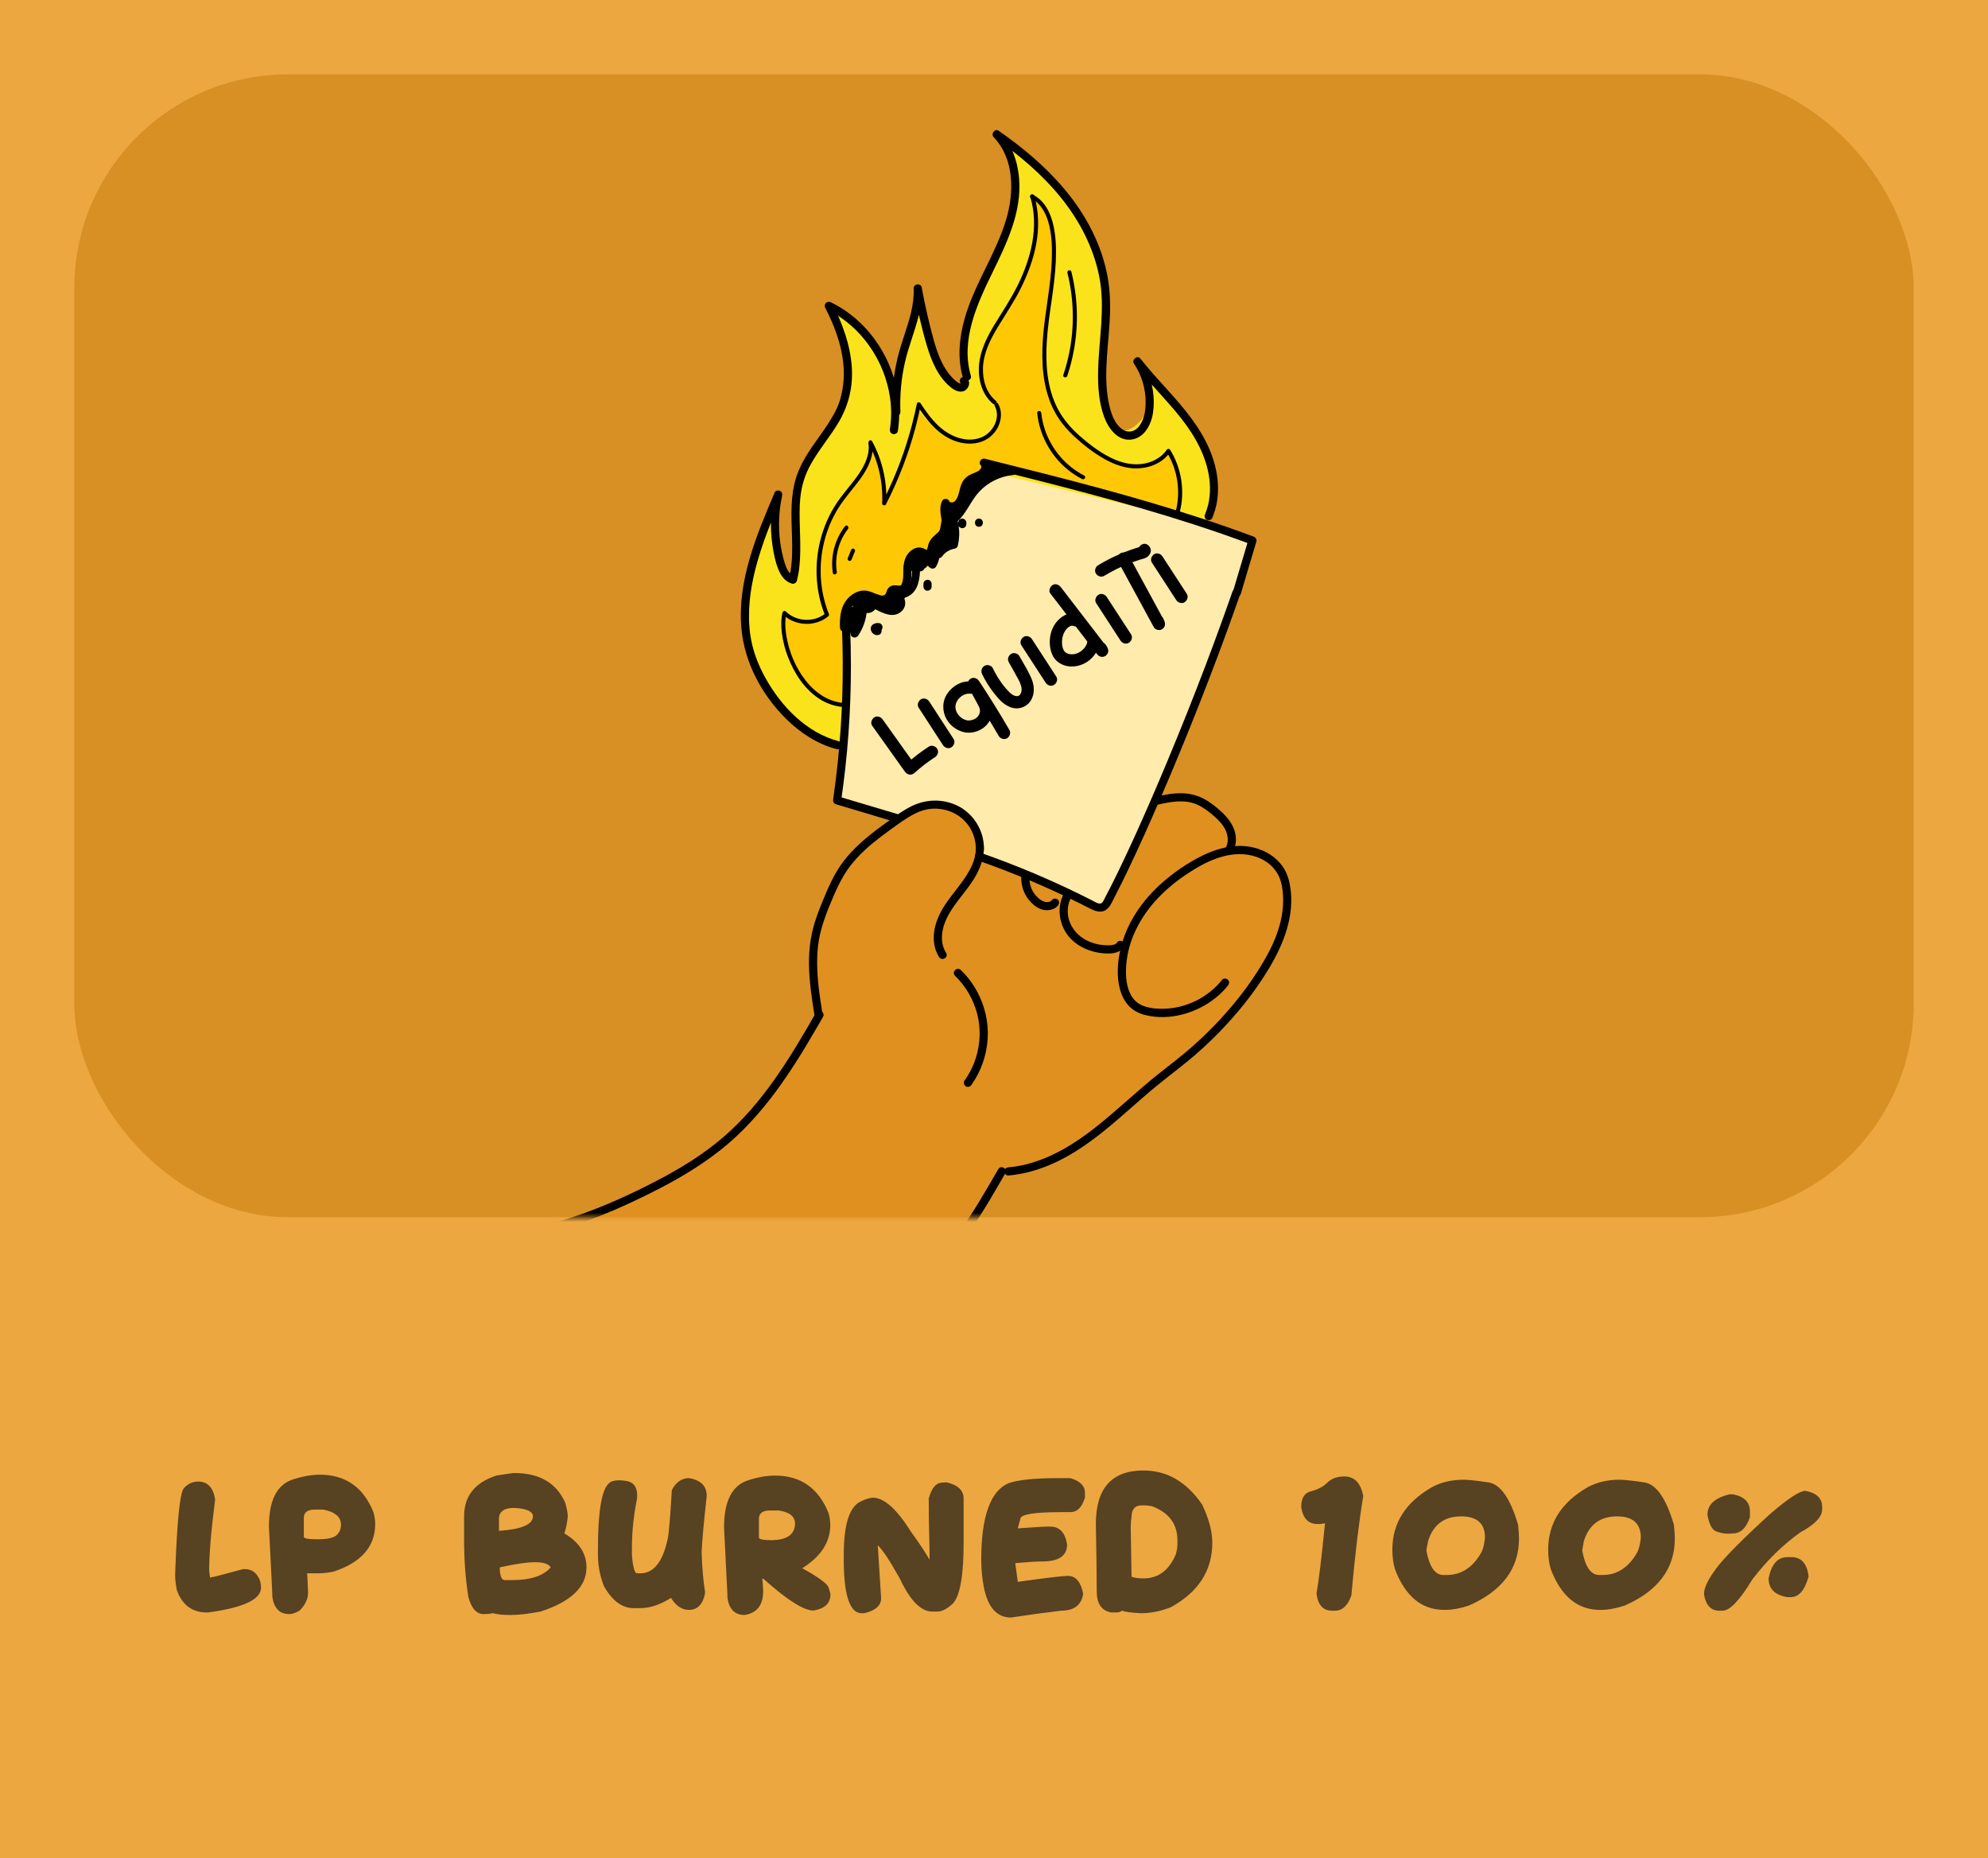
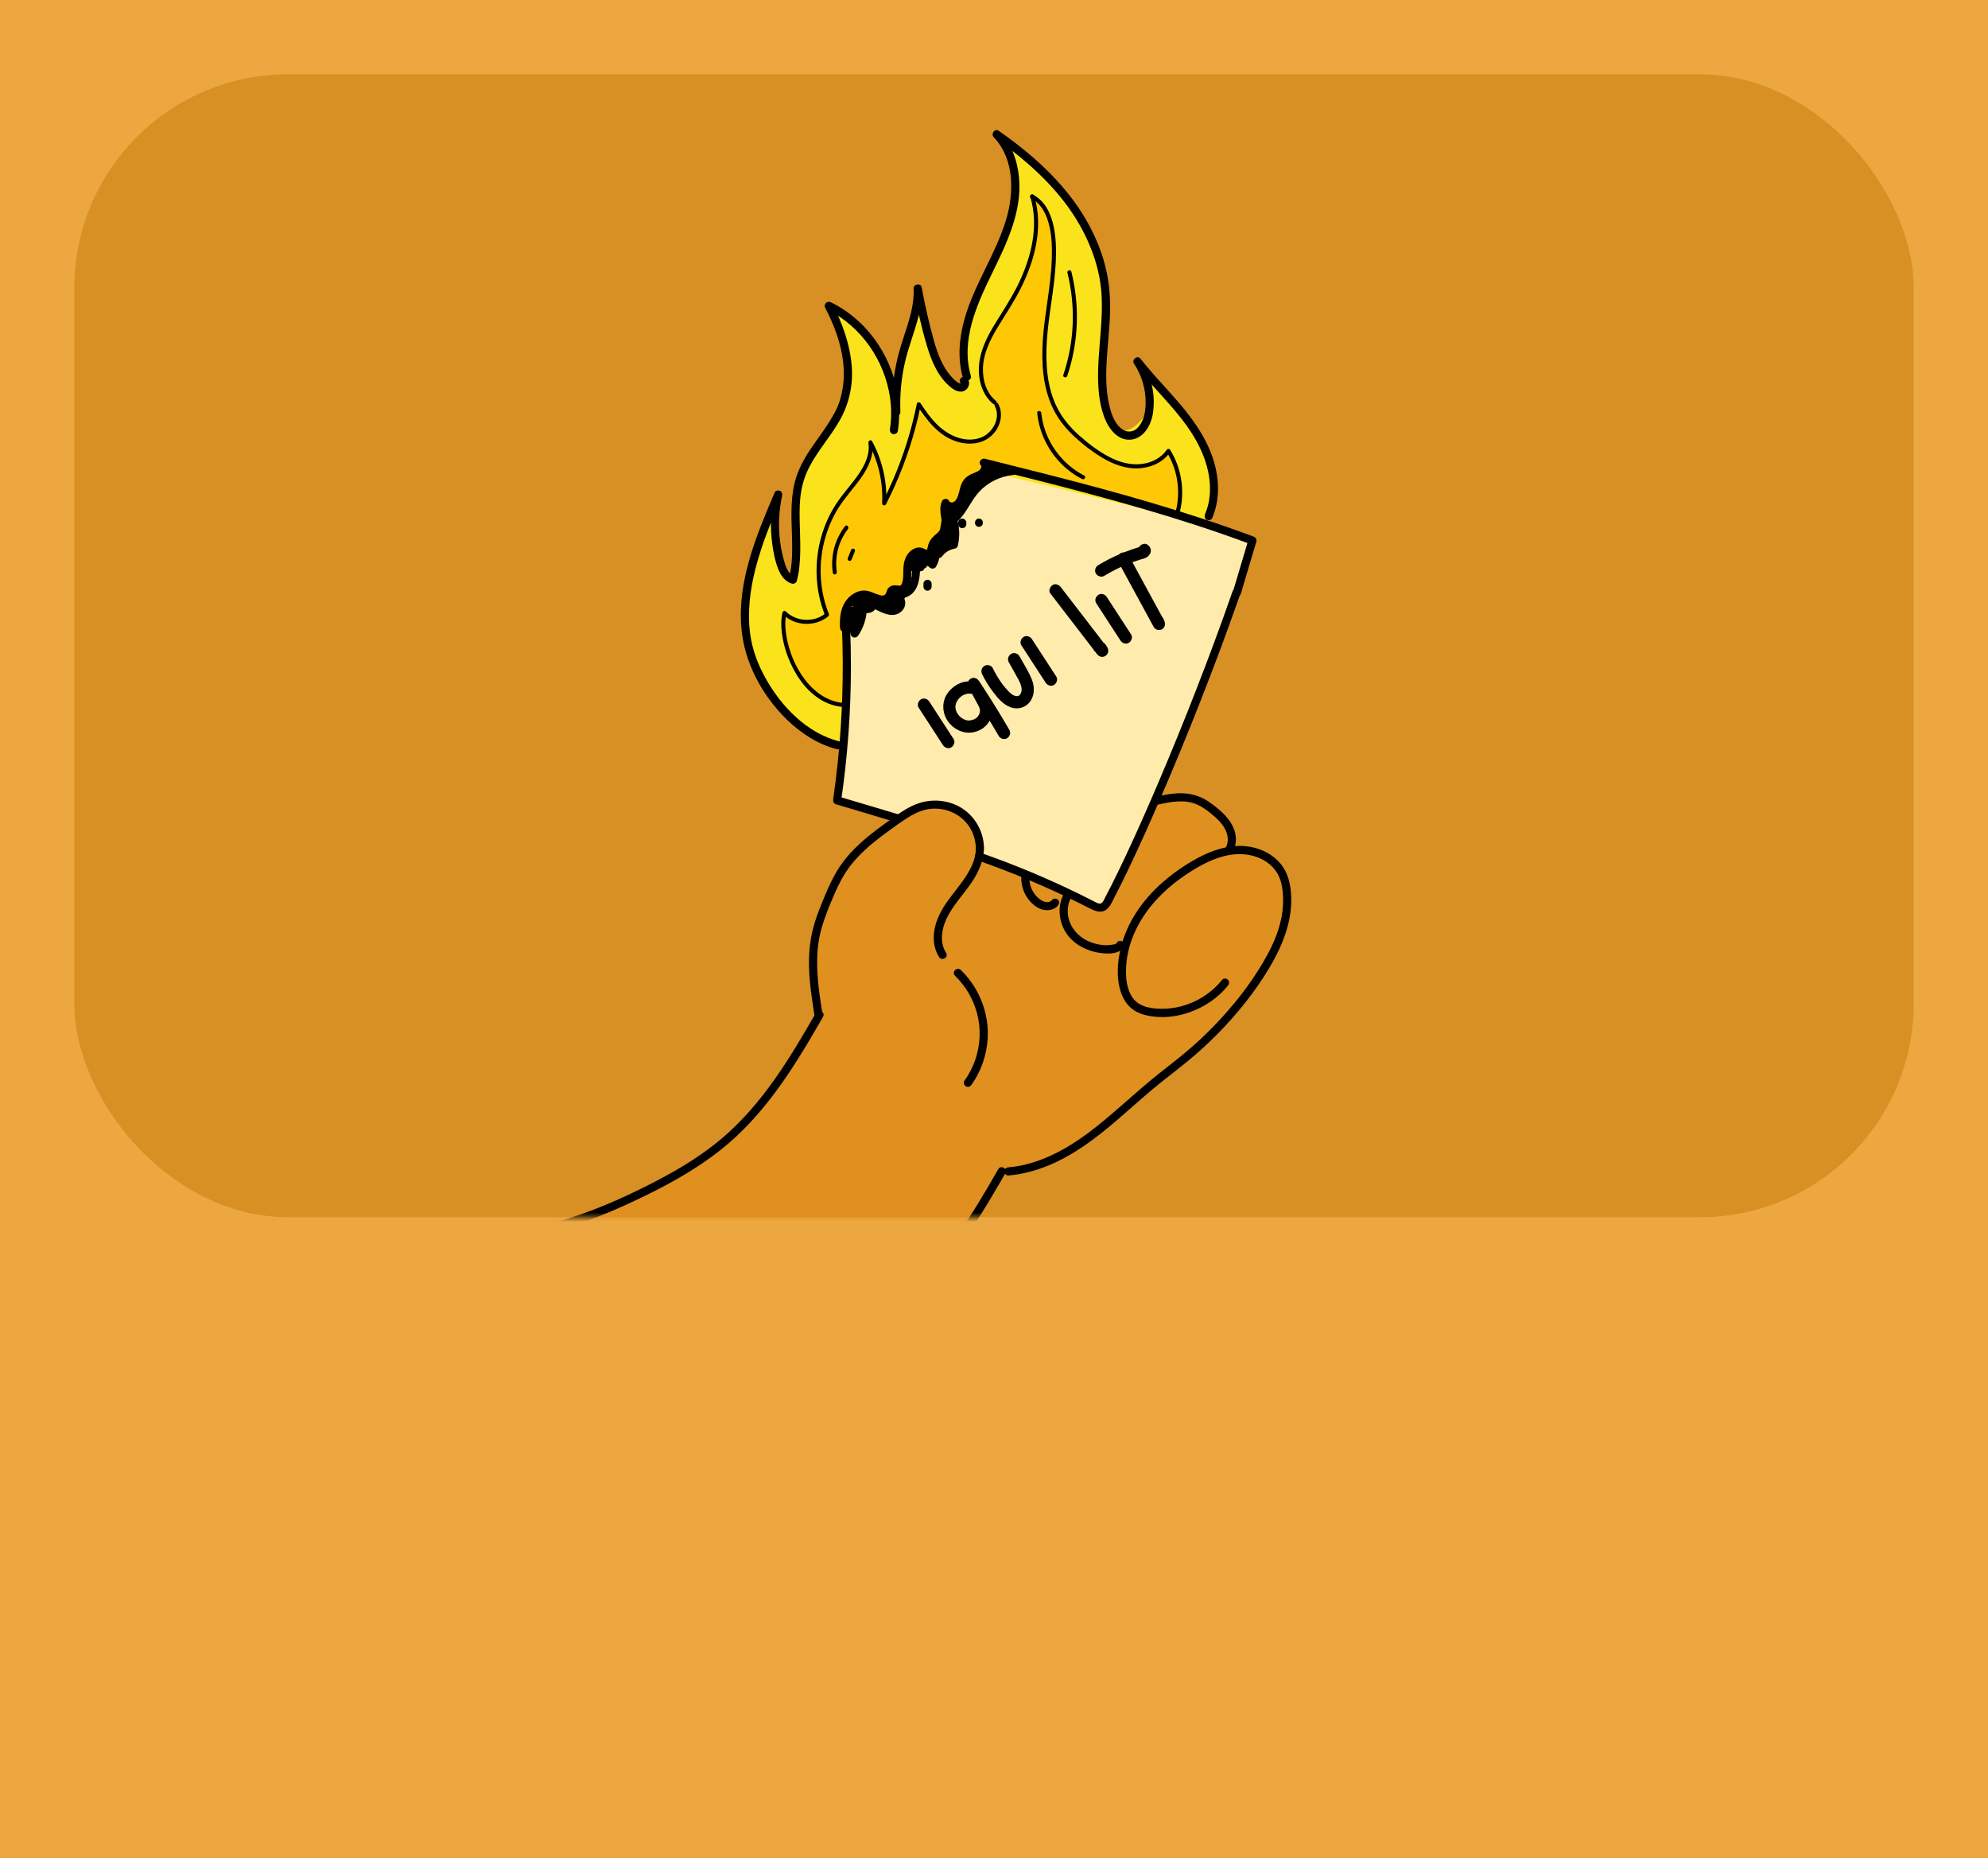
<svg xmlns="http://www.w3.org/2000/svg" width="214" height="200" viewBox="0 0 214 200" fill="none">
  <rect width="214" height="200" fill="#ECA741" />
  <rect x="8" y="8" width="198" height="123" rx="23" fill="#D88F24" />
  <mask id="mask0_18_541" style="mask-type:alpha" maskUnits="userSpaceOnUse" x="8" y="8" width="198" height="123">
    <rect x="8" y="8" width="198" height="123" rx="23" fill="#D88F24" />
  </mask>
  <g mask="url(#mask0_18_541)">
    <path d="M52.825 132.895C50.457 141.851 65.647 150.985 75.623 149.566C85.6 148.147 98.373 141.166 103.115 133.601L107.857 126.036C107.857 126.036 110.804 127.901 119.068 120.965C127.333 114.029 133.79 109.645 137.224 102.172C140.658 94.7 136.222 92.101 135.731 91.936C135.24 91.772 132.324 91.449 132.324 91.449C132.324 91.449 133.833 88.143 129.778 86.59C125.722 85.036 122.85 86.59 122.85 86.59C122.85 86.59 118.524 80.686 115.68 79.859C112.836 79.032 98.189 87.191 97.678 87.504C97.168 87.818 91.336 89.956 88.688 97.82C86.039 105.683 88.276 109.21 88.276 109.21C88.276 109.21 84.428 118.861 76.228 124.279C68.028 129.697 62.663 131.284 59.928 131.589C57.192 131.894 52.825 132.895 52.825 132.895Z" fill="#E0901F" />
    <path d="M90.992 66.04C91.164 66.879 91.112 77.847 90.992 78.879C90.871 79.911 90.083 86.063 90.111 86.135C90.139 86.207 96.623 88.038 96.623 88.038C96.623 88.038 100.493 84.078 103.882 87.778C107.272 91.479 105.48 92.218 105.48 92.218L118.571 97.526C118.571 97.526 126.16 82.178 129.089 74.602C132.018 67.025 134.819 58.17 134.819 58.17C134.819 58.17 108.598 50.101 108.081 50.143C107.564 50.185 103.373 54.418 101.808 56.695C100.243 58.971 97.395 62.63 96.623 64.242C95.85 65.853 94.838 65.154 93.367 65.211C91.896 65.268 90.992 66.04 90.992 66.04Z" fill="#FFEBAB" />
    <path d="M130.25 49.793C128.211 45.646 122.917 39.477 123.221 39.853C123.525 40.228 125.104 42.54 122.85 45.191C120.597 47.843 118.302 45.727 118.571 40.854C118.84 35.982 119.33 30.154 118.206 27.577C117.082 24.999 114.919 20.389 111.095 17.423C108.722 15.581 107.822 14.883 107.481 14.619C107.776 14.909 108.302 15.673 108.524 17.518C108.588 17.577 108.644 17.651 108.681 17.748C109.238 19.194 109.196 20.744 108.88 22.249C108.724 23.275 108.454 24.319 107.95 25.215C107.939 25.235 107.926 25.25 107.913 25.267C107.068 28.65 105.751 30.629 105.589 31.037C105.368 31.589 104.126 35.449 103.722 37.692C103.318 39.935 103.979 41.055 103.722 41.593C103.464 42.132 102.147 42.024 101.122 39.442C100.096 36.86 99.239 29.752 98.789 31.037C98.339 32.321 96.875 38.764 96.729 39.35C96.582 39.935 96.446 43.007 95.928 42.35C95.411 41.693 95.055 37.822 92.231 34.998C89.407 32.175 89.215 32.911 89.215 32.911C89.846 33.932 91.456 37.82 90.944 40.854C90.432 43.889 88.389 47.569 86.775 49.975C85.161 52.382 85.72 53.979 85.66 56.695C85.6 59.411 86.724 61.843 85.357 62.384C83.989 62.925 83.945 59.988 83.455 57.429C82.964 54.871 84.431 52.156 83.771 53.221C83.111 54.285 79.137 64.772 80.904 70.731C81.436 72.525 82.137 74.095 82.909 75.416C84.139 75.842 85.054 76.882 85.907 77.82C86.258 78.206 86.629 78.574 87.012 78.928C87.788 79.376 88.607 79.752 89.38 80.208C90.504 80.22 91.043 80.243 91.043 80.243C91.043 80.243 91.332 68.101 91.175 67.051C91.018 66 93.671 64.462 95.2 64.352C96.729 64.243 100.964 57.891 100.964 57.891L107.072 50.893L129.358 56.255C129.358 56.255 132.288 53.939 130.25 49.793Z" fill="#FAE31B" />
    <path d="M111.095 21.339C111.095 21.339 112.295 26.066 110.516 29.047C108.736 32.028 106.249 36.857 105.589 38.835C104.929 40.814 106.393 42.864 106.686 43.01C106.979 43.157 107.536 43.512 107.536 43.512C107.536 43.512 108.316 45.831 105.378 47.349C102.439 48.867 99.009 44.348 99.009 44.348V43.67C99.009 43.67 96.956 50.865 96.623 51.038C96.289 51.21 95.264 54.139 95.264 54.139C95.264 54.139 94.936 50.013 94.368 49.074L93.8 48.135C93.8 48.135 93.507 50.771 91.603 52.675C89.7 54.578 88.429 57.019 88.186 60.118C87.943 63.218 88.968 66 88.968 66C88.968 66 88.469 66.846 86.522 66.789C84.575 66.732 84.575 65.853 84.575 66.293C84.575 66.732 83.696 69.075 85.893 72.443C88.089 75.811 90.848 75.577 90.848 75.577C90.848 75.577 90.871 66.395 91.457 65.978C92.043 65.561 96.2 64.656 97.123 63.351C98.046 62.046 98.714 59.879 99.405 59.498C100.097 59.118 102.293 56.043 103.464 53.992C104.636 51.943 108.012 50.101 108.081 50.143C108.15 50.185 126.392 55.542 126.392 55.542C126.392 55.542 127.04 54.285 126.893 52.235C126.747 50.185 125.778 48.459 125.778 48.459C125.778 48.459 123.478 52.609 117.205 47.883C110.932 43.157 111.975 36.797 112.625 34.998C113.275 33.199 114.149 25.189 112.834 23.191C111.518 21.192 111.095 21.339 111.095 21.339Z" fill="#FFC804" />
    <path d="M88.507 108.933C88.233 107.218 87.978 105.493 87.963 103.753C87.955 102.906 88.001 102.055 88.142 101.219C88.287 100.364 88.528 99.53 88.819 98.714C89.099 97.93 89.417 97.157 89.747 96.393C90.079 95.625 90.437 94.867 90.871 94.15C91.666 92.837 92.747 91.74 93.922 90.763C94.502 90.281 95.105 89.829 95.716 89.386C96.361 88.918 97.005 88.442 97.68 88.018C98.33 87.61 99.017 87.264 99.774 87.111C100.44 86.976 101.147 87.005 101.806 87.176C103.114 87.515 104.211 88.438 104.721 89.695C104.979 90.332 105.085 90.993 105.024 91.676C104.961 92.396 104.681 93.09 104.335 93.717C103.569 95.104 102.44 96.241 101.599 97.578C100.783 98.875 100.25 100.464 100.652 101.996C100.744 102.348 100.893 102.689 101.086 102.998C101.386 103.476 102.146 103.035 101.845 102.554C101.045 101.279 101.42 99.669 102.112 98.433C102.903 97.021 104.068 95.867 104.905 94.485C105.734 93.117 106.172 91.548 105.738 89.969C105.337 88.51 104.296 87.254 102.908 86.638C101.437 85.986 99.81 86.015 98.344 86.661C97.581 86.997 96.892 87.472 96.215 87.953C95.569 88.411 94.923 88.872 94.294 89.354C93.007 90.338 91.789 91.405 90.802 92.696C89.748 94.075 89.077 95.689 88.43 97.286C88.102 98.097 87.795 98.919 87.565 99.764C87.326 100.644 87.183 101.548 87.121 102.458C86.997 104.258 87.195 106.061 87.455 107.84C87.52 108.283 87.589 108.724 87.66 109.166C87.697 109.401 87.99 109.531 88.2 109.473C88.45 109.404 88.545 109.168 88.507 108.933Z" fill="black" />
    <path d="M96.74 87.653C94.569 87.005 92.399 86.358 90.228 85.711L90.535 86.252C90.887 83.832 91.156 81.401 91.333 78.962C91.509 76.539 91.598 74.109 91.597 71.68C91.597 70.308 91.569 68.937 91.512 67.567C91.503 67.33 91.317 67.128 91.073 67.128C90.843 67.128 90.624 67.329 90.634 67.567C90.732 69.971 90.745 72.378 90.671 74.782C90.596 77.199 90.434 79.613 90.185 82.017C90.047 83.354 89.881 84.688 89.688 86.018C89.653 86.257 89.744 86.484 89.995 86.559C92.165 87.206 94.335 87.853 96.506 88.5C97.049 88.662 97.281 87.814 96.74 87.653Z" fill="black" />
    <path d="M105.265 92.607C108.995 93.907 112.643 95.438 116.182 97.194C116.632 97.417 117.075 97.659 117.53 97.872C117.978 98.081 118.496 98.232 118.963 97.979C119.476 97.701 119.724 97.029 119.984 96.532C120.473 95.597 120.939 94.651 121.394 93.701C122.64 91.104 123.813 88.472 124.953 85.828C126.366 82.552 127.725 79.254 129.035 75.936C130.434 72.393 131.778 68.828 133.048 65.237C133.204 64.797 133.358 64.358 133.511 63.918C133.589 63.694 133.422 63.438 133.204 63.378C132.962 63.311 132.742 63.46 132.664 63.684C131.425 67.244 130.112 70.777 128.743 74.288C127.457 77.587 126.123 80.866 124.735 84.123C123.575 86.845 122.382 89.554 121.122 92.232C120.642 93.254 120.151 94.272 119.641 95.28C119.432 95.693 119.22 96.104 119.002 96.511C118.885 96.73 118.769 97.068 118.564 97.2C118.315 97.359 117.853 97.055 117.62 96.935C114.138 95.157 110.546 93.592 106.874 92.25C106.417 92.083 105.958 91.92 105.498 91.759C105.274 91.681 105.018 91.848 104.958 92.066C104.891 92.308 105.04 92.528 105.265 92.607Z" fill="black" />
    <path d="M91.3 67.563C91.263 66.781 91.288 65.937 91.717 65.253C92.039 64.737 92.676 64.312 93.303 64.468C93.705 64.568 94.058 64.803 94.459 64.907C94.787 64.992 95.157 64.998 95.477 64.875C95.869 64.724 96.083 64.431 96.216 64.043C96.238 63.98 96.266 63.875 96.308 63.854C96.4 63.809 96.682 63.898 96.789 63.905C97.752 63.965 98.05 62.905 98.1 62.138C98.145 61.454 97.988 60.659 98.466 60.09C98.631 59.893 98.848 59.742 99.081 59.828C99.232 59.884 99.366 59.982 99.523 60.032C99.743 60.101 99.993 60.092 100.198 59.979C100.502 59.812 100.63 59.483 100.703 59.162C100.769 58.875 100.822 58.651 101.03 58.433C101.274 58.177 101.567 57.972 101.797 57.702C102.081 57.366 102.234 56.988 102.263 56.548C102.29 56.15 102.201 55.748 102.138 55.357C102.086 55.036 102.027 54.658 102.171 54.353H101.413C101.649 54.875 102.299 55.041 102.816 54.9C103.426 54.735 103.771 54.171 103.959 53.606C104.124 53.108 104.146 52.461 104.537 52.072C104.949 51.662 105.613 51.633 106.043 51.229C106.515 50.786 106.736 49.974 106.213 49.482L105.785 50.216C109.588 51.164 113.391 52.111 117.177 53.124C120.961 54.137 124.728 55.215 128.454 56.422C130.552 57.101 132.636 57.822 134.702 58.594L134.395 58.053C133.838 59.925 133.28 61.796 132.723 63.667C132.561 64.21 133.409 64.442 133.57 63.9C134.127 62.029 134.685 60.158 135.242 58.287C135.314 58.045 135.154 57.828 134.935 57.747C131.267 56.377 127.541 55.168 123.785 54.062C120.026 52.955 116.238 51.95 112.441 50.981C110.302 50.436 108.161 49.903 106.019 49.369C105.607 49.266 105.262 49.793 105.592 50.103C105.658 50.166 105.617 50.088 105.64 50.167C105.625 50.116 105.641 50.245 105.64 50.253C105.632 50.305 105.574 50.429 105.523 50.498C105.388 50.68 105.169 50.77 104.965 50.857C104.679 50.979 104.385 51.084 104.132 51.27C103.857 51.473 103.652 51.738 103.514 52.051C103.274 52.595 103.254 53.24 102.941 53.749C102.841 53.911 102.674 54.045 102.543 54.066C102.431 54.085 102.358 54.083 102.255 54.035C102.307 54.059 102.199 53.983 102.242 54.022C102.202 53.986 102.203 53.98 102.171 53.91C102.04 53.618 101.547 53.626 101.413 53.91C101.077 54.618 101.271 55.311 101.364 56.049C101.403 56.354 101.421 56.685 101.259 56.959C101.109 57.211 100.857 57.397 100.642 57.59C100.37 57.834 100.124 58.102 99.987 58.446C99.931 58.585 99.9 58.728 99.868 58.874C99.841 58.996 99.785 59.14 99.762 59.221C99.767 59.202 99.807 59.189 99.821 59.2C99.799 59.183 99.715 59.164 99.684 59.149C99.477 59.049 99.288 58.954 99.056 58.93C98.689 58.892 98.346 59.035 98.064 59.261C97.41 59.783 97.248 60.59 97.237 61.383C97.232 61.777 97.255 62.183 97.157 62.568C97.126 62.691 97.078 62.897 96.975 62.983C96.891 63.053 96.802 63.029 96.691 63.016C96.261 62.967 95.85 62.964 95.573 63.356C95.428 63.562 95.409 63.953 95.19 64.048C94.943 64.156 94.636 64.057 94.386 63.955C93.976 63.787 93.598 63.593 93.148 63.561C92.267 63.498 91.438 64.067 90.976 64.781C90.449 65.595 90.377 66.622 90.421 67.563C90.448 68.126 91.327 68.129 91.3 67.563Z" fill="black" />
    <path d="M102.804 105.014C103.949 106.123 104.773 107.533 105.179 109.074C105.591 110.638 105.537 112.292 105.054 113.834C104.776 114.722 104.355 115.555 103.814 116.313C103.676 116.506 103.78 116.802 103.972 116.914C104.192 117.043 104.435 116.95 104.573 116.756C105.616 115.293 106.217 113.534 106.321 111.742C106.423 109.995 106.007 108.233 105.175 106.697C104.714 105.847 104.12 105.065 103.426 104.393C103.019 104 102.397 104.62 102.804 105.014Z" fill="black" />
    <path d="M108.546 126.51C111.525 126.259 114.291 124.971 116.731 123.296C119.314 121.523 121.569 119.335 123.958 117.321C125.194 116.279 126.491 115.312 127.745 114.292C128.906 113.346 130.014 112.337 131.066 111.271C133.184 109.122 135.102 106.742 136.646 104.146C138.21 101.516 139.378 98.522 138.886 95.412C138.769 94.672 138.53 93.932 138.108 93.307C137.747 92.773 137.278 92.327 136.738 91.975C135.664 91.274 134.327 90.97 133.053 91.05C131.535 91.145 130.094 91.699 128.771 92.425C127.492 93.126 126.281 93.973 125.182 94.93C122.984 96.844 121.238 99.355 120.597 102.227C120.293 103.589 120.191 105.078 120.552 106.439C120.723 107.082 121.014 107.696 121.457 108.196C121.931 108.732 122.585 109.067 123.273 109.239C125.879 109.893 128.775 109.049 130.842 107.405C131.338 107.011 131.787 106.561 132.182 106.066C132.33 105.88 132.363 105.625 132.182 105.444C132.029 105.291 131.71 105.258 131.561 105.444C130.037 107.358 127.667 108.523 125.239 108.565C124.069 108.586 122.663 108.413 121.95 107.416C121.233 106.413 121.15 105.107 121.232 103.903C121.419 101.156 122.791 98.605 124.667 96.637C125.607 95.65 126.669 94.788 127.806 94.037C128.972 93.267 130.215 92.57 131.568 92.192C132.791 91.849 134.044 91.806 135.234 92.214C136.304 92.58 137.242 93.32 137.699 94.385C137.975 95.03 138.082 95.747 138.115 96.443C138.148 97.157 138.1 97.875 137.973 98.579C137.714 100.006 137.18 101.355 136.495 102.628C135.135 105.158 133.397 107.476 131.456 109.587C130.489 110.639 129.469 111.642 128.399 112.588C127.244 113.611 126.017 114.544 124.808 115.5C122.44 117.372 120.271 119.48 117.9 121.348C115.7 123.081 113.244 124.604 110.506 125.298C109.862 125.461 109.208 125.576 108.546 125.632C108.309 125.652 108.106 125.819 108.106 126.071C108.106 126.293 108.308 126.53 108.546 126.51Z" fill="black" />
    <path d="M132.704 91.671C133.103 90.968 133.131 90.109 132.875 89.351C132.614 88.58 132.095 87.932 131.503 87.385C130.922 86.849 130.279 86.334 129.578 85.964C128.825 85.566 127.999 85.378 127.149 85.371C126.178 85.362 125.213 85.562 124.272 85.784C123.722 85.913 123.955 86.761 124.506 86.631C125.901 86.302 127.451 85.986 128.825 86.572C129.463 86.844 130.031 87.275 130.557 87.72C131.076 88.159 131.57 88.644 131.886 89.254C132.199 89.859 132.29 90.621 131.945 91.228C131.665 91.72 132.424 92.163 132.704 91.671Z" fill="black" />
-     <path d="M114.66 95.969C113.807 97.254 113.907 99.013 114.7 100.301C115.539 101.663 117.071 102.413 118.624 102.58C119.422 102.665 120.505 102.679 120.98 101.906C121.278 101.423 120.518 100.981 120.222 101.462C120.183 101.526 120.107 101.589 120.044 101.618C119.924 101.673 119.753 101.704 119.669 101.714C119.352 101.749 119.025 101.738 118.708 101.709C118.107 101.654 117.473 101.473 116.93 101.185C115.828 100.602 115.044 99.548 114.949 98.323C114.896 97.633 115.035 96.991 115.419 96.412C115.55 96.215 115.458 95.926 115.261 95.811C115.046 95.686 114.792 95.771 114.66 95.969Z" fill="black" />
+     <path d="M114.66 95.969C113.807 97.254 113.907 99.013 114.7 100.301C115.539 101.663 117.071 102.413 118.624 102.58C119.422 102.665 120.505 102.679 120.98 101.906C121.278 101.423 120.518 100.981 120.222 101.462C120.183 101.526 120.107 101.589 120.044 101.618C119.352 101.749 119.025 101.738 118.708 101.709C118.107 101.654 117.473 101.473 116.93 101.185C115.828 100.602 115.044 99.548 114.949 98.323C114.896 97.633 115.035 96.991 115.419 96.412C115.55 96.215 115.458 95.926 115.261 95.811C115.046 95.686 114.792 95.771 114.66 95.969Z" fill="black" />
    <path d="M109.935 94.368C109.889 95.391 110.295 96.425 111.019 97.149C111.392 97.521 111.872 97.848 112.401 97.934C112.935 98.022 113.522 97.885 113.883 97.458C114.036 97.276 114.061 97.014 113.883 96.836C113.726 96.68 113.415 96.654 113.262 96.836C113.232 96.872 113.2 96.905 113.167 96.938C113.111 96.992 113.174 96.945 113.109 96.979C113.069 97.001 113.03 97.027 112.987 97.044C113.048 97.02 112.929 97.058 112.917 97.061C112.824 97.085 112.827 97.087 112.71 97.087C112.602 97.086 112.571 97.079 112.479 97.055C112.111 96.959 111.799 96.707 111.537 96.419C111.033 95.865 110.78 95.119 110.814 94.368C110.824 94.131 110.604 93.929 110.374 93.929C110.128 93.929 109.946 94.13 109.935 94.368Z" fill="black" />
-     <path d="M93.883 78.102C95.059 79.751 96.234 81.4 97.41 83.048C97.664 83.404 98.108 83.484 98.445 83.181C99.183 82.518 99.81 82.036 100.649 81.489C100.937 81.3 101.084 80.897 100.885 80.587C100.699 80.299 100.292 80.149 99.983 80.351C99.113 80.919 98.286 81.555 97.513 82.249L98.548 82.383C97.372 80.734 96.197 79.086 95.021 77.437C94.821 77.157 94.437 76.996 94.119 77.201C93.842 77.38 93.669 77.802 93.883 78.102Z" fill="black" />
    <path d="M98.893 76.168C99.765 77.509 100.637 78.85 101.508 80.192C101.696 80.48 102.101 80.627 102.41 80.428C102.698 80.242 102.847 79.835 102.646 79.526C101.775 78.185 100.903 76.844 100.031 75.503C99.843 75.214 99.438 75.067 99.129 75.266C98.841 75.452 98.692 75.859 98.893 76.168Z" fill="black" />
-     <path d="M123.998 60.551C124.87 61.892 125.742 63.233 126.614 64.575C126.801 64.863 127.206 65.01 127.515 64.811C127.804 64.625 127.953 64.219 127.752 63.909C126.88 62.568 126.008 61.227 125.136 59.886C124.949 59.597 124.544 59.45 124.235 59.649C123.946 59.835 123.798 60.242 123.998 60.551Z" fill="black" />
    <path d="M109.947 69.45C110.818 70.792 111.69 72.133 112.562 73.474C112.75 73.763 113.155 73.91 113.463 73.711C113.752 73.525 113.901 73.118 113.7 72.809C112.828 71.468 111.956 70.126 111.085 68.785C110.897 68.497 110.492 68.35 110.183 68.549C109.895 68.735 109.746 69.141 109.947 69.45Z" fill="black" />
    <path d="M118.002 64.916C118.874 66.257 119.745 67.598 120.617 68.939C120.805 69.228 121.21 69.375 121.519 69.176C121.807 68.99 121.956 68.583 121.755 68.274C120.883 66.933 120.012 65.592 119.14 64.251C118.952 63.962 118.547 63.815 118.238 64.014C117.95 64.2 117.801 64.606 118.002 64.916Z" fill="black" />
    <path d="M104.524 73.343C103.516 73.246 102.553 73.813 101.99 74.622C101.417 75.444 101.402 76.53 101.89 77.394C102.374 78.251 103.327 78.867 104.325 78.853C105.448 78.837 106.538 78.076 106.756 76.94C106.822 76.594 106.821 76.239 106.724 75.898C106.638 75.595 106.483 75.312 106.334 75.037C106.017 74.452 105.7 73.867 105.382 73.282L104.244 73.947C105.386 75.669 106.476 77.424 107.512 79.211C107.685 79.51 108.115 79.64 108.414 79.448C108.715 79.254 108.835 78.865 108.65 78.546C107.614 76.759 106.524 75.004 105.382 73.282C105.192 72.995 104.792 72.845 104.481 73.046C104.173 73.244 104.068 73.623 104.244 73.947C104.482 74.386 104.72 74.825 104.958 75.263C105.059 75.449 105.16 75.634 105.26 75.821C105.311 75.915 105.361 76.01 105.406 76.107C105.352 75.99 105.432 76.18 105.435 76.188C105.454 76.247 105.467 76.307 105.482 76.367C105.524 76.531 105.492 76.294 105.484 76.392C105.48 76.439 105.488 76.488 105.486 76.535C105.485 76.574 105.482 76.612 105.478 76.65C105.495 76.493 105.466 76.679 105.46 76.702C105.451 76.74 105.438 76.776 105.428 76.813C105.381 76.983 105.491 76.715 105.407 76.87C105.36 76.955 105.315 77.04 105.257 77.118C105.342 77.003 105.224 77.149 105.211 77.162C105.185 77.189 105.156 77.215 105.128 77.242C105.003 77.366 105.23 77.187 105.081 77.282C105.048 77.302 105.017 77.324 104.984 77.344C104.943 77.369 104.901 77.392 104.858 77.414C104.826 77.429 104.709 77.471 104.83 77.429C104.719 77.468 104.609 77.496 104.496 77.523C104.465 77.531 104.371 77.533 104.499 77.525C104.451 77.528 104.403 77.533 104.354 77.534C104.296 77.536 104.175 77.556 104.122 77.527L104.196 77.538C104.163 77.533 104.13 77.527 104.097 77.52C104.064 77.513 104.031 77.506 103.998 77.497C103.949 77.484 103.901 77.47 103.853 77.453C103.816 77.441 103.68 77.374 103.823 77.444C103.747 77.407 103.671 77.37 103.599 77.325C103.56 77.302 103.358 77.148 103.482 77.252C103.351 77.143 103.231 77.024 103.124 76.89C103.226 77.019 103.076 76.81 103.053 76.772C103.01 76.699 102.973 76.624 102.936 76.547C103.008 76.697 102.91 76.459 102.899 76.42C102.89 76.387 102.881 76.355 102.874 76.322C102.866 76.289 102.86 76.256 102.854 76.222C102.864 76.314 102.866 76.323 102.857 76.247C102.853 76.171 102.848 76.095 102.851 76.018C102.852 75.981 102.846 75.925 102.859 75.891C102.814 76.004 102.846 75.963 102.858 75.915C102.878 75.833 102.895 75.751 102.921 75.67C102.931 75.641 102.998 75.488 102.928 75.639C102.949 75.593 102.971 75.548 102.995 75.503C103.043 75.413 103.099 75.329 103.157 75.246C103.144 75.264 103.069 75.348 103.148 75.259C103.182 75.221 103.215 75.182 103.251 75.145C103.322 75.071 103.398 75.004 103.477 74.939C103.365 75.031 103.456 74.957 103.487 74.936C103.537 74.902 103.587 74.871 103.639 74.841C103.668 74.824 103.698 74.808 103.728 74.793C103.758 74.777 103.789 74.762 103.82 74.748C103.747 74.777 103.734 74.783 103.779 74.765C103.867 74.735 103.954 74.704 104.044 74.682C104.085 74.672 104.127 74.666 104.168 74.656C104.218 74.648 104.201 74.65 104.118 74.662C104.152 74.658 104.185 74.655 104.219 74.653C104.321 74.648 104.422 74.651 104.524 74.661C104.868 74.694 105.198 74.335 105.183 74.002C105.166 73.617 104.893 73.379 104.524 73.343Z" fill="black" />
    <path d="M105.728 72.569C106.076 73.291 106.504 73.96 106.995 74.591C107.483 75.219 108.025 75.838 108.79 76.119C109.619 76.424 110.54 76.109 110.988 75.349C111.385 74.675 111.356 73.846 111.075 73.137C110.726 72.256 110.196 71.44 109.735 70.615C109.566 70.314 109.128 70.189 108.833 70.379C108.529 70.575 108.416 70.959 108.597 71.281C108.944 71.902 109.306 72.517 109.637 73.148C109.677 73.224 109.716 73.301 109.754 73.379C109.766 73.406 109.845 73.589 109.804 73.487C109.868 73.647 109.909 73.809 109.954 73.975C109.959 73.994 109.978 74.104 109.961 73.989C109.965 74.018 109.968 74.048 109.97 74.077C109.974 74.135 109.975 74.194 109.973 74.252C109.973 74.262 109.976 74.339 109.967 74.353C110.005 74.295 109.987 74.252 109.97 74.328C109.956 74.393 109.943 74.459 109.923 74.523C109.913 74.555 109.901 74.586 109.89 74.618C109.898 74.596 109.954 74.495 109.897 74.597C109.87 74.647 109.837 74.696 109.811 74.746C109.773 74.823 109.892 74.674 109.827 74.73C109.809 74.745 109.795 74.767 109.779 74.784C109.756 74.807 109.732 74.827 109.709 74.85C109.763 74.795 109.78 74.806 109.707 74.848C109.68 74.864 109.648 74.878 109.622 74.896C109.571 74.934 109.642 74.885 109.656 74.882C109.619 74.89 109.577 74.904 109.539 74.915C109.498 74.927 109.432 74.911 109.535 74.916C109.505 74.914 109.474 74.918 109.444 74.918C109.426 74.917 109.299 74.908 109.38 74.917C109.454 74.926 109.355 74.911 109.347 74.909C109.287 74.894 109.228 74.878 109.169 74.859C109.163 74.857 109.071 74.818 109.134 74.847C109.203 74.878 109.089 74.822 109.075 74.814C109.012 74.779 108.954 74.74 108.893 74.702C108.876 74.692 108.793 74.628 108.88 74.696C108.848 74.671 108.817 74.644 108.787 74.618C108.725 74.564 108.666 74.508 108.608 74.45C108.385 74.227 108.182 73.983 107.987 73.736C107.905 73.633 107.954 73.694 107.971 73.716C107.939 73.673 107.907 73.63 107.875 73.587C107.818 73.509 107.762 73.431 107.706 73.351C107.602 73.201 107.502 73.048 107.406 72.893C107.209 72.573 107.029 72.243 106.866 71.904C106.716 71.593 106.247 71.486 105.964 71.668C105.645 71.874 105.567 72.236 105.728 72.569Z" fill="black" />
    <path d="M113.065 63.87C114.733 66.038 116.402 68.205 118.071 70.373C118.274 70.636 118.565 70.781 118.894 70.642C119.185 70.52 119.375 70.181 119.276 69.865C119.168 69.523 118.952 69.234 118.635 69.058C118.334 68.892 117.903 68.975 117.734 69.295C117.57 69.604 117.648 70.018 117.97 70.196C118.033 70.235 118.034 70.231 117.973 70.185C118.017 70.232 118.025 70.237 117.996 70.199C117.969 70.159 117.973 70.167 118.009 70.221C117.983 70.146 117.982 70.144 118.005 70.216L119.209 69.708C117.54 67.54 115.871 65.373 114.203 63.205C113.993 62.933 113.626 62.759 113.301 62.969C113.032 63.142 112.84 63.578 113.065 63.87Z" fill="black" />
-     <path d="M115.926 66.108C115.021 65.764 114.112 66.396 113.605 67.101C113.145 67.741 112.949 68.605 113.014 69.384C113.051 69.826 113.149 70.262 113.371 70.651C113.616 71.078 113.993 71.375 114.444 71.559C115.203 71.87 116.093 71.743 116.802 71.362C117.555 70.957 118.15 70.213 118.333 69.373C118.406 69.037 118.232 68.644 117.873 68.562C117.54 68.487 117.141 68.662 117.062 69.022C117.047 69.09 117.031 69.156 117.011 69.221C117.001 69.254 116.989 69.286 116.978 69.319C116.974 69.332 116.943 69.413 116.974 69.335C117.006 69.252 116.965 69.353 116.955 69.373C116.94 69.404 116.925 69.434 116.908 69.464C116.872 69.531 116.832 69.597 116.789 69.661C116.775 69.682 116.759 69.702 116.745 69.724C116.694 69.802 116.817 69.643 116.754 69.712C116.713 69.756 116.676 69.803 116.634 69.846C116.587 69.896 116.538 69.944 116.487 69.989C116.461 70.012 116.434 70.033 116.408 70.056C116.474 69.999 116.456 70.021 116.399 70.062C116.294 70.136 116.183 70.202 116.068 70.26C116.038 70.275 116.006 70.289 115.976 70.303C115.996 70.294 116.105 70.256 115.991 70.295C115.926 70.318 115.862 70.34 115.796 70.359C115.73 70.377 115.664 70.39 115.597 70.404C115.491 70.426 115.619 70.407 115.62 70.403C115.618 70.407 115.55 70.409 115.544 70.41C115.475 70.415 115.407 70.417 115.338 70.415C115.31 70.414 115.282 70.413 115.253 70.412C115.225 70.41 115.059 70.373 115.192 70.407C115.125 70.389 115.056 70.378 114.989 70.359C114.951 70.347 114.914 70.333 114.877 70.321C114.805 70.299 114.887 70.324 114.898 70.331C114.828 70.293 114.76 70.257 114.694 70.213C114.717 70.229 114.778 70.292 114.688 70.206C114.654 70.174 114.623 70.135 114.588 70.105C114.516 70.044 114.635 70.185 114.585 70.105C114.571 70.081 114.553 70.058 114.538 70.034C114.498 69.97 114.463 69.903 114.432 69.834C114.488 69.959 114.41 69.754 114.4 69.721C114.379 69.647 114.363 69.571 114.347 69.496C114.319 69.371 114.34 69.471 114.344 69.499C114.339 69.461 114.335 69.422 114.332 69.384C114.327 69.318 114.323 69.252 114.322 69.186C114.32 69.111 114.322 69.035 114.325 68.96C114.327 68.932 114.328 68.903 114.331 68.875C114.332 68.854 114.357 68.668 114.332 68.826C114.353 68.695 114.379 68.566 114.415 68.439C114.435 68.367 114.462 68.296 114.485 68.225C114.493 68.199 114.534 68.109 114.481 68.226C114.5 68.184 114.52 68.142 114.541 68.1C114.579 68.025 114.62 67.952 114.665 67.882C114.687 67.846 114.809 67.689 114.724 67.789C114.778 67.725 114.833 67.662 114.893 67.603C114.92 67.577 114.947 67.552 114.975 67.527C115.019 67.489 115.071 67.46 114.995 67.509C115.067 67.463 115.141 67.424 115.214 67.38C115.276 67.343 115.196 67.387 115.184 67.391C115.237 67.374 115.289 67.358 115.343 67.343C115.356 67.339 115.446 67.324 115.362 67.336C115.267 67.349 115.416 67.338 115.436 67.337C115.554 67.332 115.449 67.339 115.42 67.331C115.473 67.346 115.524 67.359 115.576 67.379C115.898 67.502 116.312 67.243 116.386 66.919C116.472 66.543 116.272 66.24 115.926 66.108Z" fill="black" />
    <path d="M118.875 61.968C119.291 61.716 119.717 61.48 120.152 61.263C120.359 61.159 120.569 61.059 120.78 60.963C120.891 60.913 121.002 60.864 121.114 60.816L121.175 60.79C121.129 60.809 121.128 60.81 121.17 60.792C121.232 60.767 121.293 60.742 121.354 60.717C121.795 60.54 122.243 60.38 122.697 60.238C122.943 60.161 123.216 60.111 123.438 59.975C123.749 59.785 123.989 59.378 123.838 59.013C123.706 58.696 123.395 58.433 123.027 58.553C122.722 58.651 122.425 59.022 122.567 59.363L122.773 58.837C122.717 58.867 122.713 58.871 122.76 58.849C122.856 58.811 122.662 58.871 122.664 58.871C122.568 58.899 122.473 58.928 122.378 58.957C122.178 59.02 121.978 59.085 121.78 59.155C121.34 59.309 120.908 59.482 120.479 59.665C119.696 59.999 118.939 60.39 118.21 60.83C117.915 61.008 117.779 61.429 117.973 61.731C118.164 62.028 118.559 62.158 118.875 61.968Z" fill="black" />
    <path d="M120.37 60.451C121.644 62.794 122.918 65.137 124.193 67.48C124.358 67.783 124.802 67.905 125.094 67.716C125.426 67.502 125.475 67.156 125.331 66.814C125.293 66.726 125.256 66.637 125.218 66.549C125.084 66.23 124.589 66.137 124.317 66.312C123.985 66.526 123.936 66.873 124.081 67.214C124.118 67.302 124.155 67.391 124.193 67.48L125.331 66.814C124.056 64.472 122.782 62.129 121.508 59.786C121.343 59.483 120.899 59.361 120.606 59.55C120.299 59.748 120.194 60.127 120.37 60.451Z" fill="black" />
    <path d="M87.837 108.988C86.437 111.433 85.007 113.866 83.379 116.169C81.771 118.445 79.955 120.587 77.836 122.406C75.654 124.28 73.18 125.785 70.634 127.108C68.023 128.465 65.329 129.706 62.552 130.682C59.777 131.657 56.882 132.353 53.932 132.448C53.563 132.46 53.194 132.462 52.825 132.456C52.26 132.446 52.26 133.325 52.825 133.334C55.852 133.385 58.857 132.805 61.73 131.884C64.609 130.961 67.385 129.718 70.087 128.371C72.718 127.059 75.269 125.579 77.578 123.752C79.83 121.97 81.759 119.836 83.469 117.535C85.17 115.248 86.649 112.805 88.074 110.339C88.249 110.037 88.422 109.734 88.596 109.431C88.877 108.94 88.119 108.497 87.837 108.988Z" fill="black" />
    <path d="M107.459 125.828C106.059 128.272 104.628 130.706 103.001 133.008C101.392 135.284 99.576 137.426 97.458 139.246C95.276 141.119 92.802 142.625 90.255 143.948C87.645 145.305 84.951 146.546 82.174 147.521C79.399 148.496 76.503 149.192 73.554 149.288C73.185 149.299 72.816 149.302 72.447 149.295C71.881 149.286 71.881 150.165 72.447 150.174C75.473 150.225 78.478 149.645 81.352 148.723C84.23 147.8 87.007 146.558 89.709 145.21C92.339 143.899 94.891 142.418 97.2 140.591C99.452 138.809 101.38 136.675 103.091 134.375C104.792 132.087 106.27 129.644 107.696 127.179C107.87 126.876 108.044 126.574 108.218 126.271C108.499 125.78 107.74 125.336 107.459 125.828Z" fill="black" />
    <path d="M90.3 79.778C86.823 78.871 84.09 76.02 82.392 72.96C81.581 71.499 80.983 69.92 80.757 68.259C80.437 65.902 80.734 63.508 81.32 61.218C82.006 58.541 83.069 55.979 84.15 53.443L83.347 53.104C82.945 54.94 82.882 56.823 83.151 58.682C83.274 59.532 83.445 60.412 83.761 61.214C84.038 61.92 84.473 62.584 85.24 62.808C85.464 62.873 85.723 62.729 85.78 62.501C86.314 60.37 86.122 58.17 86.081 55.998C86.061 54.952 86.07 53.893 86.249 52.86C86.419 51.882 86.741 50.959 87.212 50.087C88.124 48.4 89.412 46.954 90.364 45.292C91.389 43.504 91.84 41.512 91.688 39.454C91.513 37.076 90.681 34.794 89.594 32.689L88.993 33.29C92.68 35.076 95.243 38.793 95.814 42.828C95.97 43.93 95.969 45.069 95.797 46.169C95.761 46.403 95.857 46.642 96.104 46.71C96.313 46.767 96.608 46.639 96.645 46.403C97.32 42.072 95.64 37.534 92.423 34.576C91.532 33.757 90.526 33.06 89.436 32.532C89.041 32.34 88.627 32.729 88.835 33.133C89.768 34.939 90.521 36.9 90.76 38.931C90.992 40.914 90.695 42.862 89.733 44.621C88.831 46.271 87.576 47.693 86.636 49.319C86.147 50.164 85.754 51.065 85.527 52.016C85.283 53.042 85.205 54.102 85.197 55.154C85.178 57.522 85.516 59.94 84.933 62.267L85.474 61.961C84.916 61.798 84.658 61.17 84.496 60.665C84.251 59.9 84.081 59.102 83.979 58.306C83.766 56.652 83.838 54.966 84.195 53.337C84.241 53.125 84.149 52.903 83.94 52.819C83.758 52.746 83.478 52.795 83.392 52.999C81.438 57.583 79.367 62.497 79.806 67.593C80.126 71.294 82.007 74.787 84.634 77.378C86.15 78.872 87.992 80.084 90.067 80.625C90.614 80.768 90.848 79.921 90.3 79.778Z" fill="black" />
    <path d="M130.485 55.764C131.497 53.397 131.201 50.757 130.226 48.428C129.201 45.983 127.478 43.958 125.72 42.007C124.71 40.885 123.685 39.775 122.752 38.586C122.445 38.195 121.788 38.705 122.062 39.118C122.891 40.369 123.338 41.844 123.323 43.346C123.316 43.989 123.242 44.647 122.985 45.239C122.775 45.722 122.424 46.221 121.953 46.377C121.446 46.547 120.953 46.378 120.555 45.996C120.12 45.578 119.826 45.017 119.64 44.447C119.13 42.885 119.041 41.231 119.095 39.6C119.15 37.93 119.352 36.269 119.449 34.601C119.545 32.964 119.514 31.331 119.213 29.715C118.64 26.641 117.209 23.751 115.32 21.277C113.392 18.753 111.019 16.627 108.46 14.758C108.143 14.527 107.823 14.299 107.501 14.075C107.081 13.783 106.634 14.415 106.969 14.765C109.21 17.107 109.179 20.733 108.3 23.654C107.188 27.347 104.898 30.559 103.843 34.276C103.254 36.348 103.046 38.569 103.657 40.661C103.815 41.203 104.663 40.972 104.504 40.428C103.399 36.641 105.141 32.804 106.773 29.455C108.35 26.221 110.032 22.82 109.694 19.116C109.526 17.278 108.881 15.493 107.59 14.144L107.057 14.834C109.708 16.677 112.202 18.783 114.234 21.305C116.216 23.766 117.718 26.663 118.333 29.776C118.996 33.14 118.282 36.521 118.208 39.901C118.171 41.557 118.28 43.303 118.859 44.87C119.309 46.093 120.313 47.491 121.79 47.308C123.188 47.135 123.935 45.677 124.117 44.415C124.348 42.812 124.082 41.166 123.398 39.7C123.232 39.344 123.038 39.002 122.821 38.675L122.131 39.207C123.719 41.232 125.579 43.023 127.168 45.047C128.645 46.928 129.869 49.108 130.179 51.514C130.344 52.791 130.236 54.127 129.726 55.32C129.633 55.538 129.661 55.791 129.884 55.921C130.069 56.029 130.391 55.983 130.485 55.764Z" fill="black" />
    <path d="M103.532 41.373L103.456 41.295C103.44 41.243 103.439 41.242 103.452 41.29C103.45 41.27 103.453 41.222 103.45 41.208C103.458 41.25 103.431 41.257 103.455 41.217L103.436 41.253C103.409 41.296 103.407 41.3 103.432 41.264L103.417 41.278C103.394 41.299 103.397 41.297 103.426 41.272C103.416 41.249 103.49 41.281 103.418 41.275C103.344 41.268 103.293 41.259 103.222 41.226C102.911 41.079 102.644 40.79 102.414 40.542C101.921 40.007 101.55 39.37 101.25 38.711C100.946 38.044 100.724 37.34 100.524 36.636C100.277 35.767 100.059 34.889 99.854 34.009C99.616 32.985 99.403 31.954 99.213 30.92C99.123 30.433 98.326 30.544 98.35 31.037C98.432 32.766 97.886 34.422 97.356 36.044C97.084 36.874 96.817 37.704 96.614 38.554C96.4 39.446 96.248 40.352 96.149 41.263C96.037 42.287 96.004 43.319 96.044 44.348C96.053 44.585 96.239 44.787 96.483 44.787C96.714 44.787 96.932 44.586 96.923 44.348C96.852 42.537 97.014 40.725 97.421 38.958C97.811 37.265 98.48 35.654 98.895 33.967C99.13 33.011 99.275 32.023 99.228 31.037L98.365 31.153C98.741 33.196 99.185 35.24 99.782 37.23C100.277 38.881 100.991 40.596 102.372 41.703C102.822 42.064 103.478 42.372 103.992 41.939C104.183 41.778 104.304 41.536 104.319 41.286C104.336 41.002 104.199 40.779 103.975 40.614C103.784 40.474 103.485 40.583 103.374 40.772C103.244 40.995 103.34 41.232 103.532 41.373Z" fill="black" />
    <path d="M91.135 75.662C89.327 75.655 87.793 74.609 86.711 73.223C85.629 71.836 84.92 70.118 84.642 68.385C84.518 67.614 84.476 66.795 84.66 66.031L84.293 66.127C85.582 67.409 87.791 67.482 89.175 66.315C89.229 66.27 89.258 66.168 89.232 66.102C88.239 63.63 88.082 60.865 88.725 58.285C89.047 56.996 89.564 55.759 90.271 54.635C90.976 53.515 91.889 52.548 92.656 51.473C93.48 50.317 94.121 49.002 93.905 47.548L93.503 47.717C94.568 49.69 95.07 51.933 94.958 54.171C94.947 54.386 95.269 54.474 95.367 54.282C96.719 51.645 97.791 48.864 98.552 46C98.765 45.196 98.954 44.386 99.118 43.571L98.717 43.623C99.757 45.227 101.013 46.855 102.893 47.49C103.77 47.787 104.759 47.851 105.641 47.54C106.413 47.268 107.05 46.709 107.42 45.977C107.817 45.189 107.887 44.253 107.458 43.462C107.323 43.214 106.943 43.435 107.078 43.684C107.777 44.969 106.862 46.619 105.579 47.097C103.925 47.713 102.146 46.91 100.947 45.759C100.223 45.063 99.64 44.241 99.096 43.401C99.001 43.254 98.734 43.258 98.695 43.454C98.115 46.321 97.234 49.129 96.059 51.807C95.725 52.569 95.367 53.32 94.988 54.06L95.397 54.171C95.513 51.857 94.983 49.534 93.883 47.495C93.755 47.259 93.447 47.435 93.481 47.665C93.669 48.929 93.075 50.103 92.375 51.111C91.621 52.195 90.705 53.158 89.985 54.267C88.54 56.494 87.826 59.183 87.905 61.833C87.95 63.333 88.248 64.825 88.808 66.219L88.865 66.005C87.663 67.018 85.713 66.92 84.603 65.817C84.489 65.703 84.275 65.751 84.236 65.914C84.062 66.637 84.073 67.399 84.166 68.133C84.278 69.028 84.508 69.904 84.835 70.744C85.512 72.486 86.603 74.17 88.193 75.206C89.07 75.776 90.087 76.097 91.135 76.101C91.418 76.103 91.418 75.663 91.135 75.662Z" fill="black" />
    <path d="M110.903 21.182C111.868 24.373 110.997 27.749 109.574 30.661C108.84 32.164 107.904 33.536 107.039 34.963C106.228 36.3 105.507 37.75 105.387 39.334C105.273 40.843 105.704 42.479 106.911 43.471C107.128 43.649 107.44 43.34 107.222 43.16C106.161 42.289 105.763 40.906 105.813 39.572C105.871 38.002 106.588 36.561 107.385 35.24C108.236 33.83 109.164 32.477 109.897 30.998C110.619 29.539 111.207 27.998 111.517 26.396C111.859 24.628 111.85 22.797 111.326 21.065C111.245 20.795 110.82 20.91 110.903 21.182Z" fill="black" />
    <path d="M110.984 21.333C111.966 21.843 112.53 22.83 112.838 23.86C113.216 25.129 113.264 26.491 113.225 27.807C113.14 30.741 112.461 33.615 112.258 36.538C112.083 39.044 112.247 41.671 113.354 43.967C113.917 45.134 114.737 46.141 115.686 47.015C116.654 47.906 117.728 48.739 118.874 49.388C119.958 50.001 121.181 50.444 122.441 50.408C123.533 50.377 124.646 50.012 125.45 49.254C125.645 49.069 125.815 48.861 125.965 48.639H125.586C126.748 50.518 127.114 52.838 126.578 54.982C126.509 55.256 126.933 55.373 127.001 55.099C127.566 52.843 127.189 50.395 125.965 48.418C125.875 48.271 125.678 48.281 125.586 48.418C124.982 49.312 123.941 49.81 122.889 49.936C121.683 50.081 120.494 49.741 119.429 49.189C118.271 48.589 117.206 47.778 116.231 46.916C115.272 46.068 114.428 45.102 113.84 43.958C112.696 41.735 112.53 39.144 112.687 36.69C112.869 33.833 113.523 31.025 113.651 28.162C113.711 26.831 113.682 25.456 113.371 24.154C113.128 23.134 112.676 22.092 111.863 21.398C111.661 21.225 111.442 21.076 111.206 20.954C110.955 20.823 110.733 21.202 110.984 21.333Z" fill="black" />
-     <path d="M95.002 67.494C95.013 67.401 94.962 67.297 94.908 67.228C94.852 67.156 94.771 67.09 94.68 67.07C94.29 66.986 93.736 67.173 93.732 67.646C93.729 68.022 94.07 68.391 94.46 68.354C94.579 68.343 94.684 68.313 94.771 68.226C94.847 68.15 94.905 68.025 94.9 67.915C94.899 67.894 94.895 67.872 94.891 67.851C94.955 67.744 94.987 67.626 95.002 67.494Z" fill="black" />
    <path d="M99.845 62.396C99.607 62.407 99.405 62.589 99.405 62.836V63.135C99.405 63.364 99.607 63.584 99.845 63.574C100.083 63.563 100.284 63.381 100.284 63.135V62.836C100.284 62.606 100.082 62.386 99.845 62.396Z" fill="black" />
    <path d="M109.048 50.242C108.187 50.154 107.326 50.066 106.465 49.978C106.192 49.95 106.047 50.166 106.043 50.391C105.921 50.458 105.82 50.555 105.754 50.696C105.592 51.041 105.737 51.365 105.306 51.551C105.209 51.593 105.112 51.624 105.016 51.651C104.834 51.618 104.64 51.632 104.457 51.7C103.911 51.904 103.715 52.473 103.601 52.996C103.568 53.147 103.61 53.273 103.687 53.367C103.543 53.716 103.399 54.038 103.002 54.263C102.849 54.35 102.786 54.483 102.787 54.617C102.756 54.636 102.722 54.653 102.692 54.674C102.624 54.56 102.478 54.264 102.475 54.258C102.327 53.916 101.74 54.009 101.673 54.363C101.566 54.919 101.46 55.474 101.354 56.031C101.254 56.552 101.22 57.238 100.858 57.661C100.615 57.946 100.358 58.107 100.245 58.492C100.199 58.651 100.047 59.9 99.862 59.837C99.858 59.835 99.854 59.833 99.851 59.83C99.848 59.829 99.845 59.828 99.843 59.826C99.792 59.783 99.739 59.756 99.685 59.738C99.378 59.583 99.05 59.466 98.697 59.389C98.426 59.331 98.133 59.514 98.141 59.813C98.147 60.075 98.168 60.379 98.181 60.698C98.174 60.703 98.167 60.707 98.16 60.712C98 60.827 97.903 61.008 97.958 61.208C97.99 61.323 98.078 61.428 98.188 61.486C98.153 62.395 97.925 63.259 97.032 63.514C96.982 63.499 96.93 63.489 96.875 63.486C96.697 63.475 96.525 63.61 96.462 63.777C96.256 63.758 96.071 63.802 95.894 63.96C95.646 64.179 95.674 64.518 95.326 64.604C95.316 64.507 95.276 64.415 95.2 64.352C94.314 63.623 93.263 63.963 92.326 64.425C92.297 64.439 92.272 64.457 92.249 64.478C92.2 64.478 92.152 64.477 92.103 64.477C91.65 64.472 91.563 65.018 91.831 65.251C91.831 65.26 91.831 65.269 91.831 65.278C91.447 65.365 91.109 65.659 90.992 66.04C90.851 66.501 91.037 66.938 91.347 67.262C91.357 67.316 91.366 67.37 91.38 67.426C91.389 67.457 91.4 67.484 91.412 67.51C91.445 67.776 91.502 68.041 91.573 68.301C91.679 68.683 92.17 68.711 92.376 68.406C92.878 67.661 93.177 66.844 93.283 65.972C93.613 66.005 93.953 65.88 94.193 65.593C94.2 65.585 94.205 65.576 94.211 65.567C95.079 66.013 96.171 66.563 97.027 65.811C97.45 65.44 97.542 64.881 97.351 64.431C97.376 64.398 97.396 64.361 97.414 64.32C98.665 63.923 98.974 62.721 99.032 61.491C99.054 61.489 99.075 61.488 99.097 61.487C99.29 61.475 99.459 61.353 99.515 61.174C99.667 61.131 99.762 61.015 99.799 60.881C99.845 60.917 99.895 60.945 99.949 60.961C99.99 60.996 100.032 61.031 100.072 61.069C100.276 61.26 100.618 61.233 100.762 60.98C100.935 60.676 101.042 60.385 101.105 60.064C101.223 60.046 101.337 59.986 101.42 59.874C101.767 59.401 102.23 59.148 102.798 59.038C102.941 59.011 103.073 58.87 103.105 58.731C103.271 58.014 103.303 57.309 103.195 56.604C103.216 56.645 103.241 56.684 103.273 56.716C103.312 56.758 103.36 56.789 103.414 56.806C103.466 56.834 103.523 56.847 103.583 56.844C103.697 56.839 103.815 56.802 103.894 56.716C103.973 56.63 104.023 56.524 104.023 56.405V56.255C104.023 56.143 103.974 56.025 103.894 55.945C103.854 55.902 103.807 55.872 103.753 55.854C103.7 55.827 103.644 55.814 103.583 55.816C103.47 55.821 103.352 55.859 103.273 55.945C103.194 56.031 103.144 56.136 103.144 56.255V56.329C103.128 56.249 103.109 56.169 103.089 56.089C103.096 56.084 103.102 56.079 103.108 56.073C104.072 55.163 104.515 53.881 105.41 52.919C106.358 51.898 107.665 51.264 109.048 51.121C109.612 51.063 109.614 50.3 109.048 50.242Z" fill="black" />
    <path d="M105.378 55.816C104.812 55.816 104.812 56.695 105.378 56.695C105.943 56.695 105.944 55.816 105.378 55.816Z" fill="black" />
    <path d="M90.078 61.549C89.83 59.936 90.274 58.225 91.277 56.938C91.449 56.717 91.14 56.404 90.967 56.627C89.856 58.053 89.38 59.879 89.654 61.666C89.697 61.944 90.12 61.826 90.078 61.549Z" fill="black" />
    <path d="M91.674 60.206L92.036 59.319C92.056 59.27 92.039 59.194 92.014 59.15C91.987 59.105 91.935 59.061 91.883 59.049C91.826 59.036 91.763 59.039 91.713 59.071C91.662 59.104 91.635 59.147 91.612 59.203C91.492 59.498 91.371 59.794 91.251 60.09C91.231 60.139 91.247 60.215 91.273 60.259C91.3 60.304 91.352 60.348 91.404 60.36C91.46 60.373 91.524 60.37 91.573 60.338C91.625 60.305 91.652 60.262 91.674 60.206Z" fill="black" />
    <path d="M114.904 29.362C115.606 32.176 115.673 35.143 115.096 37.986C114.934 38.785 114.721 39.574 114.461 40.347C114.37 40.615 114.795 40.731 114.884 40.464C115.827 37.66 116.136 34.645 115.78 31.708C115.68 30.878 115.53 30.056 115.328 29.245C115.259 28.971 114.835 29.087 114.904 29.362Z" fill="black" />
    <path d="M111.651 44.443C111.882 46.771 113.056 48.971 114.851 50.471C115.355 50.892 115.901 51.257 116.486 51.555C116.737 51.683 116.96 51.304 116.708 51.176C114.733 50.17 113.201 48.372 112.49 46.275C112.289 45.681 112.152 45.067 112.09 44.443C112.063 44.165 111.623 44.162 111.651 44.443Z" fill="black" />
  </g>
-   <path d="M21.323 159.447C22.343 159.447 22.954 160.087 23.158 161.368C22.729 164.702 22.515 167.262 22.515 169.049C22.578 169.483 22.609 169.726 22.609 169.778C22.771 169.778 23.96 169.475 26.175 168.869H26.356C27.134 168.869 27.683 169.295 28.002 170.147C28.065 170.382 28.096 170.625 28.096 170.876C28.096 172.135 26.204 173.021 22.421 173.533H22.241C20.689 173.533 19.622 172.739 19.043 171.15C18.917 170.544 18.854 169.995 18.854 169.504V169.418C19.053 163.717 19.366 160.631 19.795 160.161C20.224 159.685 20.733 159.447 21.323 159.447ZM34.437 158.71C37.191 158.71 39.112 160.053 40.199 162.739C40.324 163.199 40.387 163.625 40.387 164.017C40.387 166.447 38.892 168.156 35.903 169.143C35.297 169.264 34.748 169.324 34.257 169.324H33.066C33.128 170.447 33.16 171.147 33.16 171.424C33.16 172.083 32.854 172.723 32.242 173.345C31.793 173.591 31.427 173.713 31.145 173.713C30.116 173.713 29.507 173.105 29.319 171.887C29.319 171.594 29.287 170.894 29.225 169.786C29.167 168.673 29.076 166.842 28.95 164.291C28.95 161.527 29.773 159.85 31.419 159.259C32.517 158.893 33.523 158.71 34.437 158.71ZM32.705 165.389C32.705 165.572 33.191 165.663 34.163 165.663C35.266 165.663 35.974 165.499 36.287 165.169C36.564 164.882 36.703 164.529 36.703 164.111C36.703 164.064 36.7 164.014 36.695 163.962C36.653 163.21 36.023 162.711 34.806 162.465H33.889C33.136 162.465 32.742 162.739 32.705 163.288V165.389ZM55.358 158.53C58.07 158.53 59.899 159.596 60.845 161.728C61.028 162.397 61.12 162.886 61.12 163.194C61.057 163.868 60.934 164.48 60.751 165.028C62.34 165.969 63.134 167.186 63.134 168.681C63.134 170.782 61.485 172.368 58.188 173.439C56.882 173.685 55.816 173.807 54.99 173.807H54.81C54.136 173.807 53.555 173.745 53.069 173.619C52.74 173.682 52.406 173.713 52.066 173.713C51.303 173.713 50.754 173.105 50.42 171.887C50.112 169.985 49.958 167.91 49.958 165.663V163.194C49.958 161.015 51.118 159.552 53.438 158.804C54.567 158.622 55.207 158.53 55.358 158.53ZM53.712 164.754C56.147 164.587 57.365 164.067 57.365 163.194C57.365 162.661 56.696 162.358 55.358 162.285C54.261 162.285 53.712 162.679 53.712 163.468V164.754ZM53.798 168.681C53.798 169.595 53.981 170.053 54.347 170.053H55.17C57.119 170.053 58.491 169.595 59.285 168.681C59.045 168.315 58.528 168.132 57.733 168.132H57.459C56.712 168.132 55.492 168.315 53.798 168.681ZM74.155 159.079C75.435 159.283 76.075 159.923 76.075 160.999C75.767 163.769 75.584 165.781 75.527 167.035C75.584 168.754 75.704 170.157 75.887 171.244V171.519C75.647 172.679 75.07 173.259 74.155 173.259C73.403 173.259 72.762 172.83 72.235 171.973C71.059 172.705 69.961 173.071 68.942 173.071H68.206C66.967 173.071 65.901 172.279 65.007 170.695C64.579 169.603 64.365 168.475 64.365 167.309V166.761C64.365 162.685 64.762 160.307 65.556 159.628C65.781 159.418 66.139 159.314 66.63 159.314C66.855 159.314 67.108 159.335 67.39 159.377C68.19 159.502 68.59 160.027 68.59 160.952C68.59 161.052 68.584 161.159 68.574 161.274C68.208 163.087 68.025 164.824 68.025 166.486V167.403C68.135 168.684 68.318 169.324 68.574 169.324H68.942C70.359 169.324 71.333 168.104 71.866 165.663C71.986 165.209 72.138 163.44 72.321 160.356C72.781 159.505 73.392 159.079 74.155 159.079ZM83.428 158.804C86.182 158.804 88.102 160.147 89.189 162.833C89.315 163.288 89.377 163.714 89.377 164.111C89.377 165.961 88.371 167.516 86.36 168.775C88.11 169.747 89.053 170.437 89.189 170.844C89.325 171.252 89.393 171.503 89.393 171.597C89.393 172.548 88.784 173.125 87.567 173.329C86.522 173.329 84.747 172.208 82.244 169.966L82.056 169.872C82.119 170.479 82.15 170.936 82.15 171.244C82.15 172.754 81.479 173.609 80.136 173.807C79.106 173.807 78.498 173.196 78.309 171.973C78.309 171.686 78.278 170.986 78.215 169.872C78.158 168.759 78.066 166.93 77.941 164.385C77.941 161.621 78.764 159.944 80.41 159.353C81.507 158.987 82.513 158.804 83.428 158.804ZM81.696 165.483C81.696 165.666 82.182 165.757 83.154 165.757C84.617 165.715 85.419 165.216 85.56 164.26C85.576 164.166 85.584 164.077 85.584 163.994C85.584 163.199 84.988 162.721 83.796 162.559H82.879C82.127 162.559 81.732 162.833 81.696 163.382V165.483ZM101.895 159.533C103.118 159.816 103.73 160.396 103.73 161.274V166.032C103.73 169.481 103.361 171.644 102.624 172.522C102.003 173.133 101.425 173.439 100.892 173.439H100.343C99.136 173.439 97.976 172.258 96.863 169.896C95.813 168.004 95.021 166.808 94.488 166.306L94.849 172.005C94.849 172.799 94.24 173.337 93.022 173.619H92.748C91.53 173.619 90.89 171.853 90.828 168.32V167.309C90.828 163.98 91.468 162.06 92.748 161.548C93.098 161.365 93.495 161.242 93.939 161.18C95.162 161.18 96.534 162.4 98.055 164.84C98.901 166.005 99.573 167.011 100.069 167.858C100.069 167.194 100.053 166.269 100.022 165.083C99.991 163.897 99.975 162.627 99.975 161.274C100.273 160.176 100.73 159.607 101.347 159.565L101.895 159.533ZM113.951 159.079H115.229C116.269 159.398 116.789 159.915 116.789 160.631V161.18C116.47 162.219 115.95 162.739 115.229 162.739H114.225C111.299 162.739 109.836 162.982 109.836 163.468L109.562 164.48H109.656C111.317 164.354 112.443 164.291 113.034 164.291C114.053 164.291 114.664 164.932 114.868 166.212C114.868 167.435 113.982 168.046 112.211 168.046C111.62 168.046 110.646 168.106 109.287 168.226C109.287 168.263 109.379 168.934 109.562 170.241C112.624 169.812 114.421 169.598 114.954 169.598C115.796 169.598 116.344 170.238 116.601 171.519C116.418 172.736 115.626 173.345 114.225 173.345C112.653 173.528 110.855 173.773 108.833 174.082C107.307 174.082 106.329 172.984 105.901 170.79C105.718 169.812 105.627 168.835 105.627 167.858C105.627 163.223 106.604 160.479 108.558 159.628C109.582 159.262 111.38 159.079 113.951 159.079ZM123.091 158.256C125.625 158.256 127.729 159.476 129.401 161.916C130.132 163.442 130.498 164.814 130.498 166.032C130.498 169.031 129.004 171.349 126.015 172.984C124.917 173.408 123.851 173.619 122.816 173.619C121.75 173.562 121.079 173.47 120.802 173.345C120.603 173.47 120.42 173.533 120.253 173.533H119.61C118.576 173.35 118.058 172.587 118.058 171.244C118.058 169.593 118.027 167.184 117.964 164.017C117.964 160.176 119.673 158.256 123.091 158.256ZM121.719 164.385C121.719 164.871 121.748 166.64 121.805 169.692C122.134 169.812 122.563 169.872 123.091 169.872C124.669 169.872 125.826 169.018 126.563 167.309C126.683 166.886 126.744 166.52 126.744 166.212V165.757C126.744 164.007 125.829 162.786 124 162.097C123.671 162.039 123.396 162.01 123.177 162.01H122.903C122.171 162.01 121.805 162.436 121.805 163.288C121.748 163.602 121.719 163.967 121.719 164.385ZM144.733 158.899C145.799 158.899 146.47 159.599 146.747 160.999C146.261 163.983 145.836 167.55 145.47 171.699C145.083 172.796 144.503 173.345 143.73 173.345H143.361C142.431 173.345 141.882 172.736 141.715 171.519C141.961 170.144 142.266 167.615 142.632 163.931L142.178 164.017H141.809C140.837 164.017 140.257 163.408 140.069 162.191C140.069 161.224 140.424 160.657 141.135 160.49C141.851 160.317 142.434 160.009 142.883 159.565C143.332 159.121 143.949 158.899 144.733 158.899ZM163.42 164.111C163.483 164.733 163.514 165.222 163.514 165.577C163.514 168.812 161.714 171.218 158.113 172.796C157.178 173.105 156.326 173.259 155.558 173.259H155.464C153.039 173.259 151.27 171.795 150.157 168.869C149.974 168.252 149.883 167.55 149.883 166.761C149.883 163.939 151.286 161.713 154.092 160.082C155.09 159.528 156.248 159.251 157.565 159.251C158.071 159.251 158.962 159.348 160.237 159.541C161.518 159.735 162.579 161.258 163.42 164.111ZM153.543 166.855C153.862 168.621 154.471 169.504 155.37 169.504H155.738C157.316 169.504 158.565 168.681 159.485 167.035C159.668 166.653 159.791 166.136 159.853 165.483C159.853 163.957 158.999 163.194 157.29 163.194C155.472 163.194 154.283 164.08 153.724 165.851L153.543 166.855ZM180.194 164.111C180.257 164.733 180.288 165.222 180.288 165.577C180.288 168.812 178.488 171.218 174.888 172.796C173.952 173.105 173.1 173.259 172.332 173.259H172.238C169.814 173.259 168.045 171.795 166.932 168.869C166.749 168.252 166.657 167.55 166.657 166.761C166.657 163.939 168.06 161.713 170.866 160.082C171.865 159.528 173.022 159.251 174.339 159.251C174.846 159.251 175.737 159.348 177.012 159.541C178.292 159.735 179.353 161.258 180.194 164.111ZM170.318 166.855C170.637 168.621 171.245 169.504 172.144 169.504H172.513C174.091 169.504 175.34 168.681 176.259 167.035C176.442 166.653 176.565 166.136 176.628 165.483C176.628 163.957 175.773 163.194 174.065 163.194C172.246 163.194 171.057 164.08 170.498 165.851L170.318 166.855ZM194.319 160.451C195.537 160.66 196.146 161.24 196.146 162.191V162.465C196.146 163.249 195.354 164.072 193.771 164.934C191.874 166.298 190.165 167.976 188.644 169.966C187.28 172.219 186.214 173.345 185.446 173.345H185.078C184.184 173.345 183.635 172.767 183.432 171.613V171.519C183.432 170.881 183.873 169.969 184.756 168.783C185.645 167.597 187.581 165.642 190.565 162.92C192.482 161.274 193.734 160.451 194.319 160.451ZM186.175 160.819H186.543C187.761 161.059 188.37 161.668 188.37 162.645V163.288C187.978 164.448 187.369 165.028 186.543 165.028C186.366 165.049 186.193 165.06 186.026 165.06C185.603 165.06 185.172 164.976 184.733 164.809C184.294 164.642 183.983 164.043 183.8 163.014C183.8 161.937 184.592 161.206 186.175 160.819ZM192.399 167.584H192.853C193.893 167.584 194.502 168.255 194.68 169.598V169.692C194.277 171.155 193.637 171.887 192.759 171.887H192.399C191.056 171.667 190.384 170.996 190.384 169.872C190.682 168.347 191.354 167.584 192.399 167.584Z" fill="#574222" />
</svg>